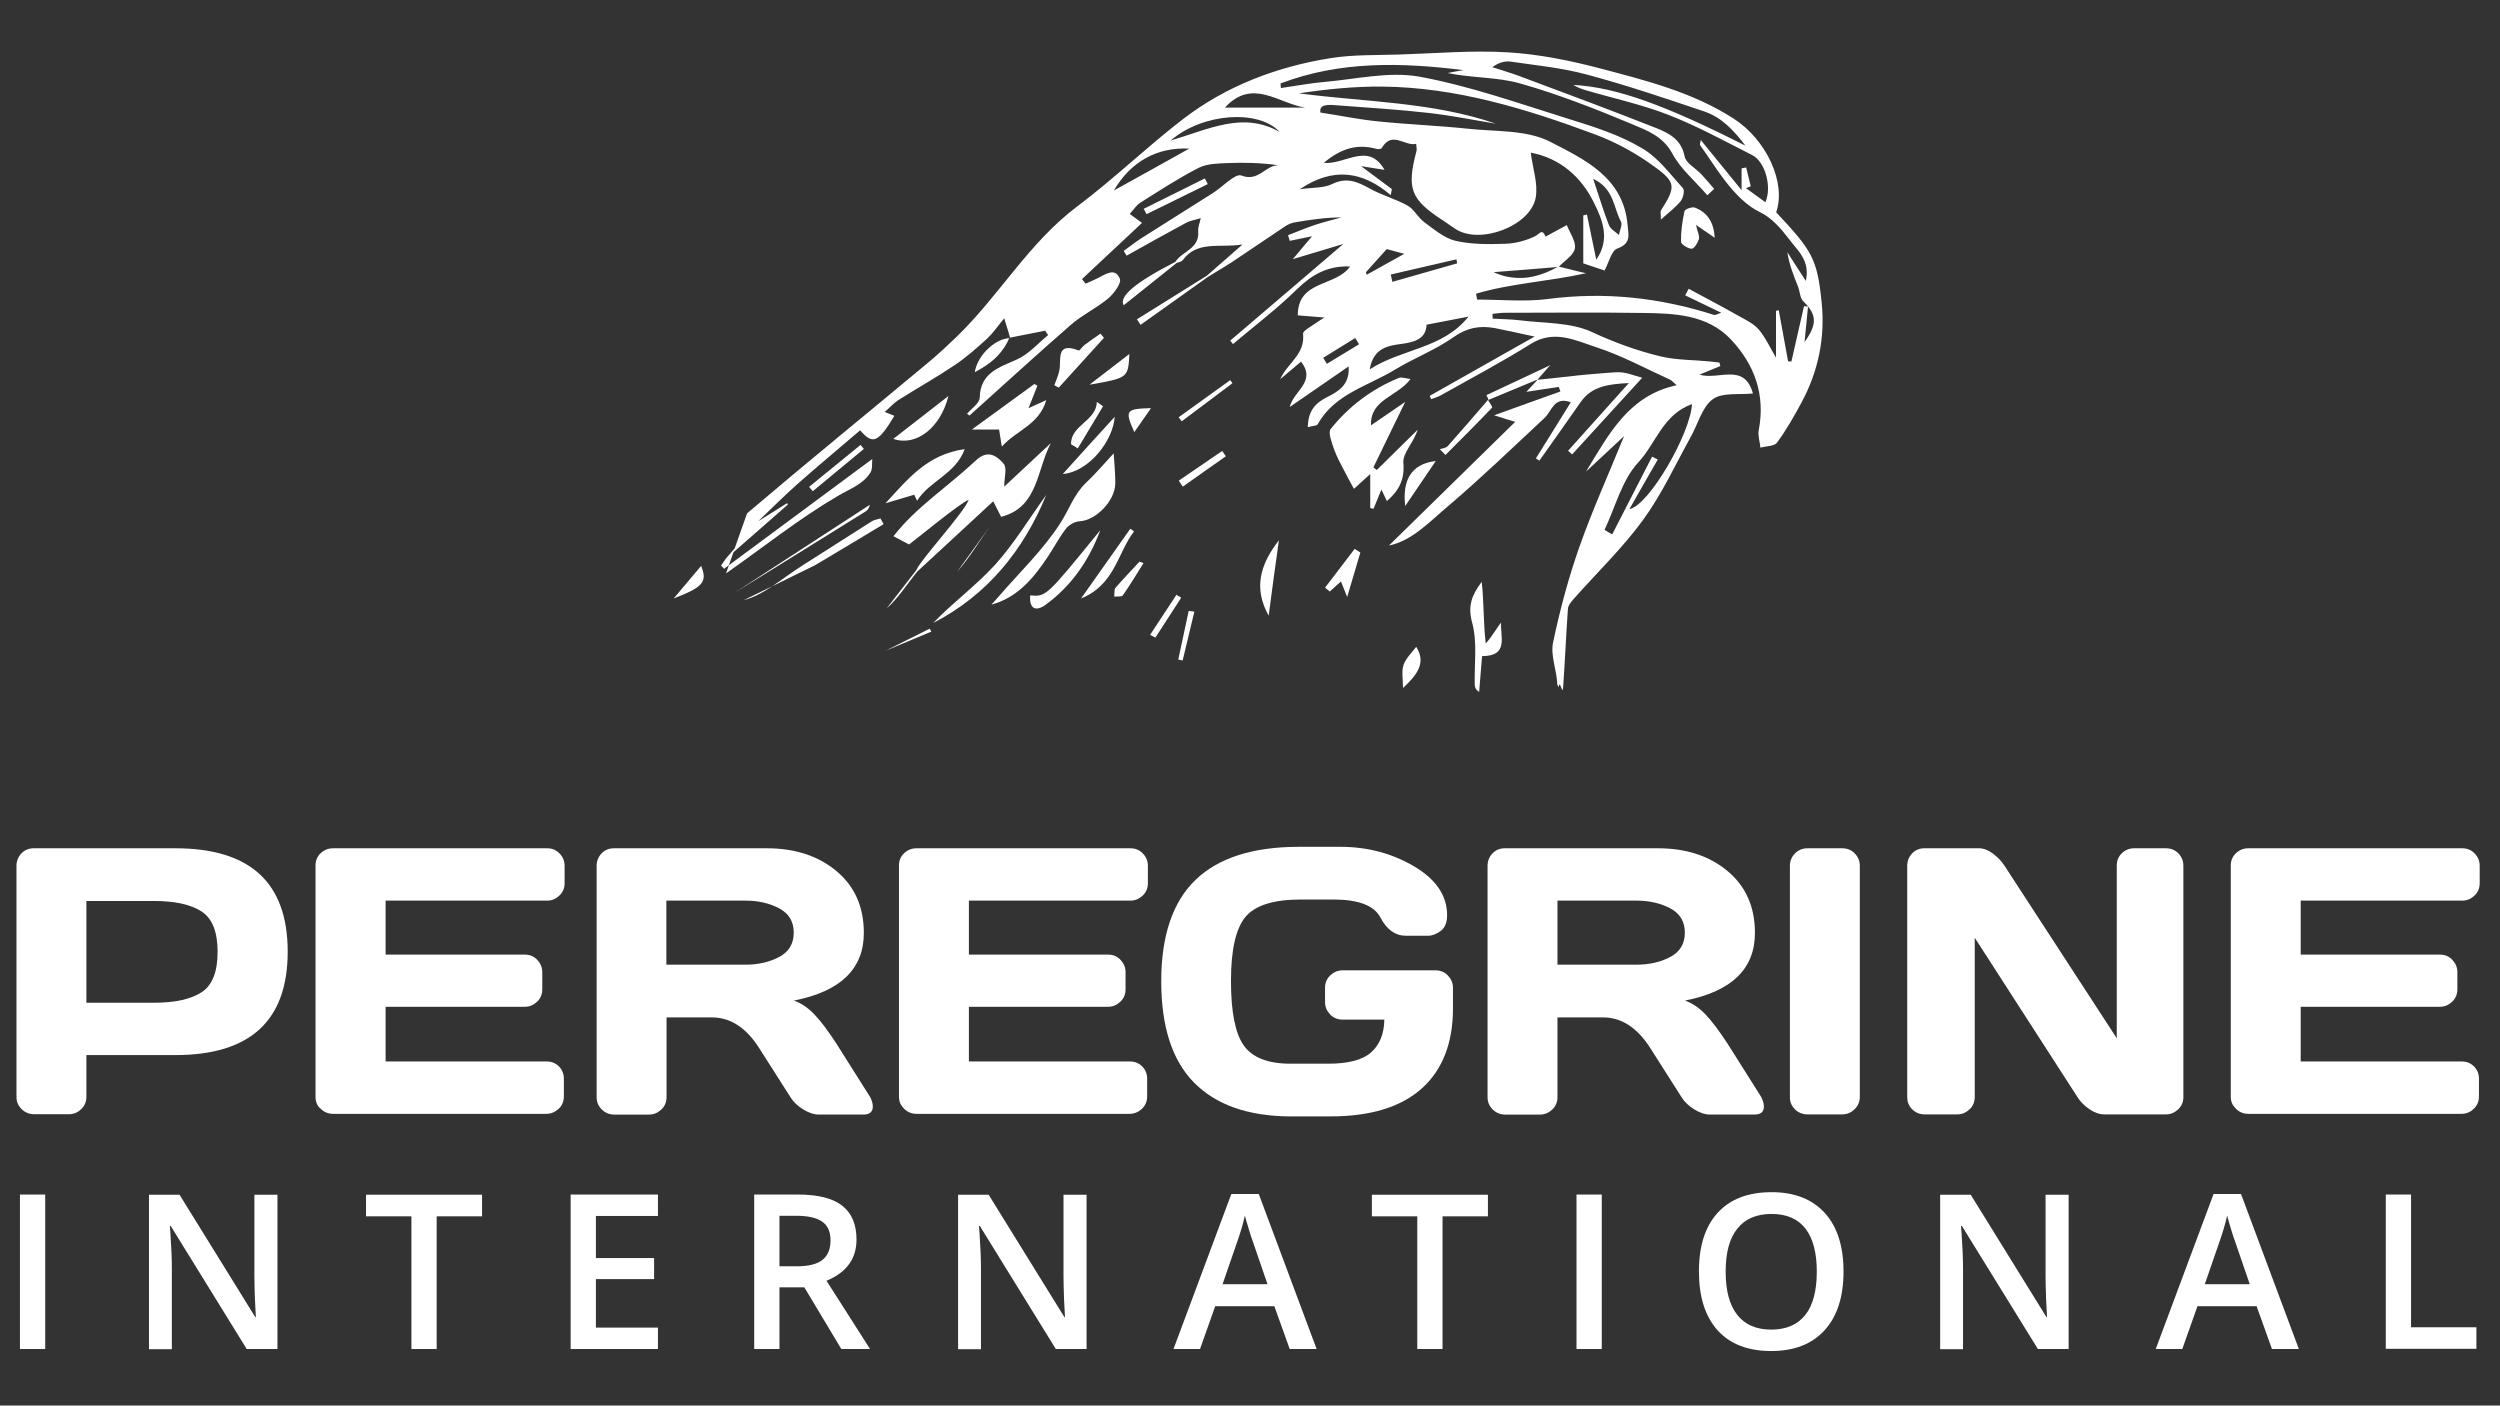
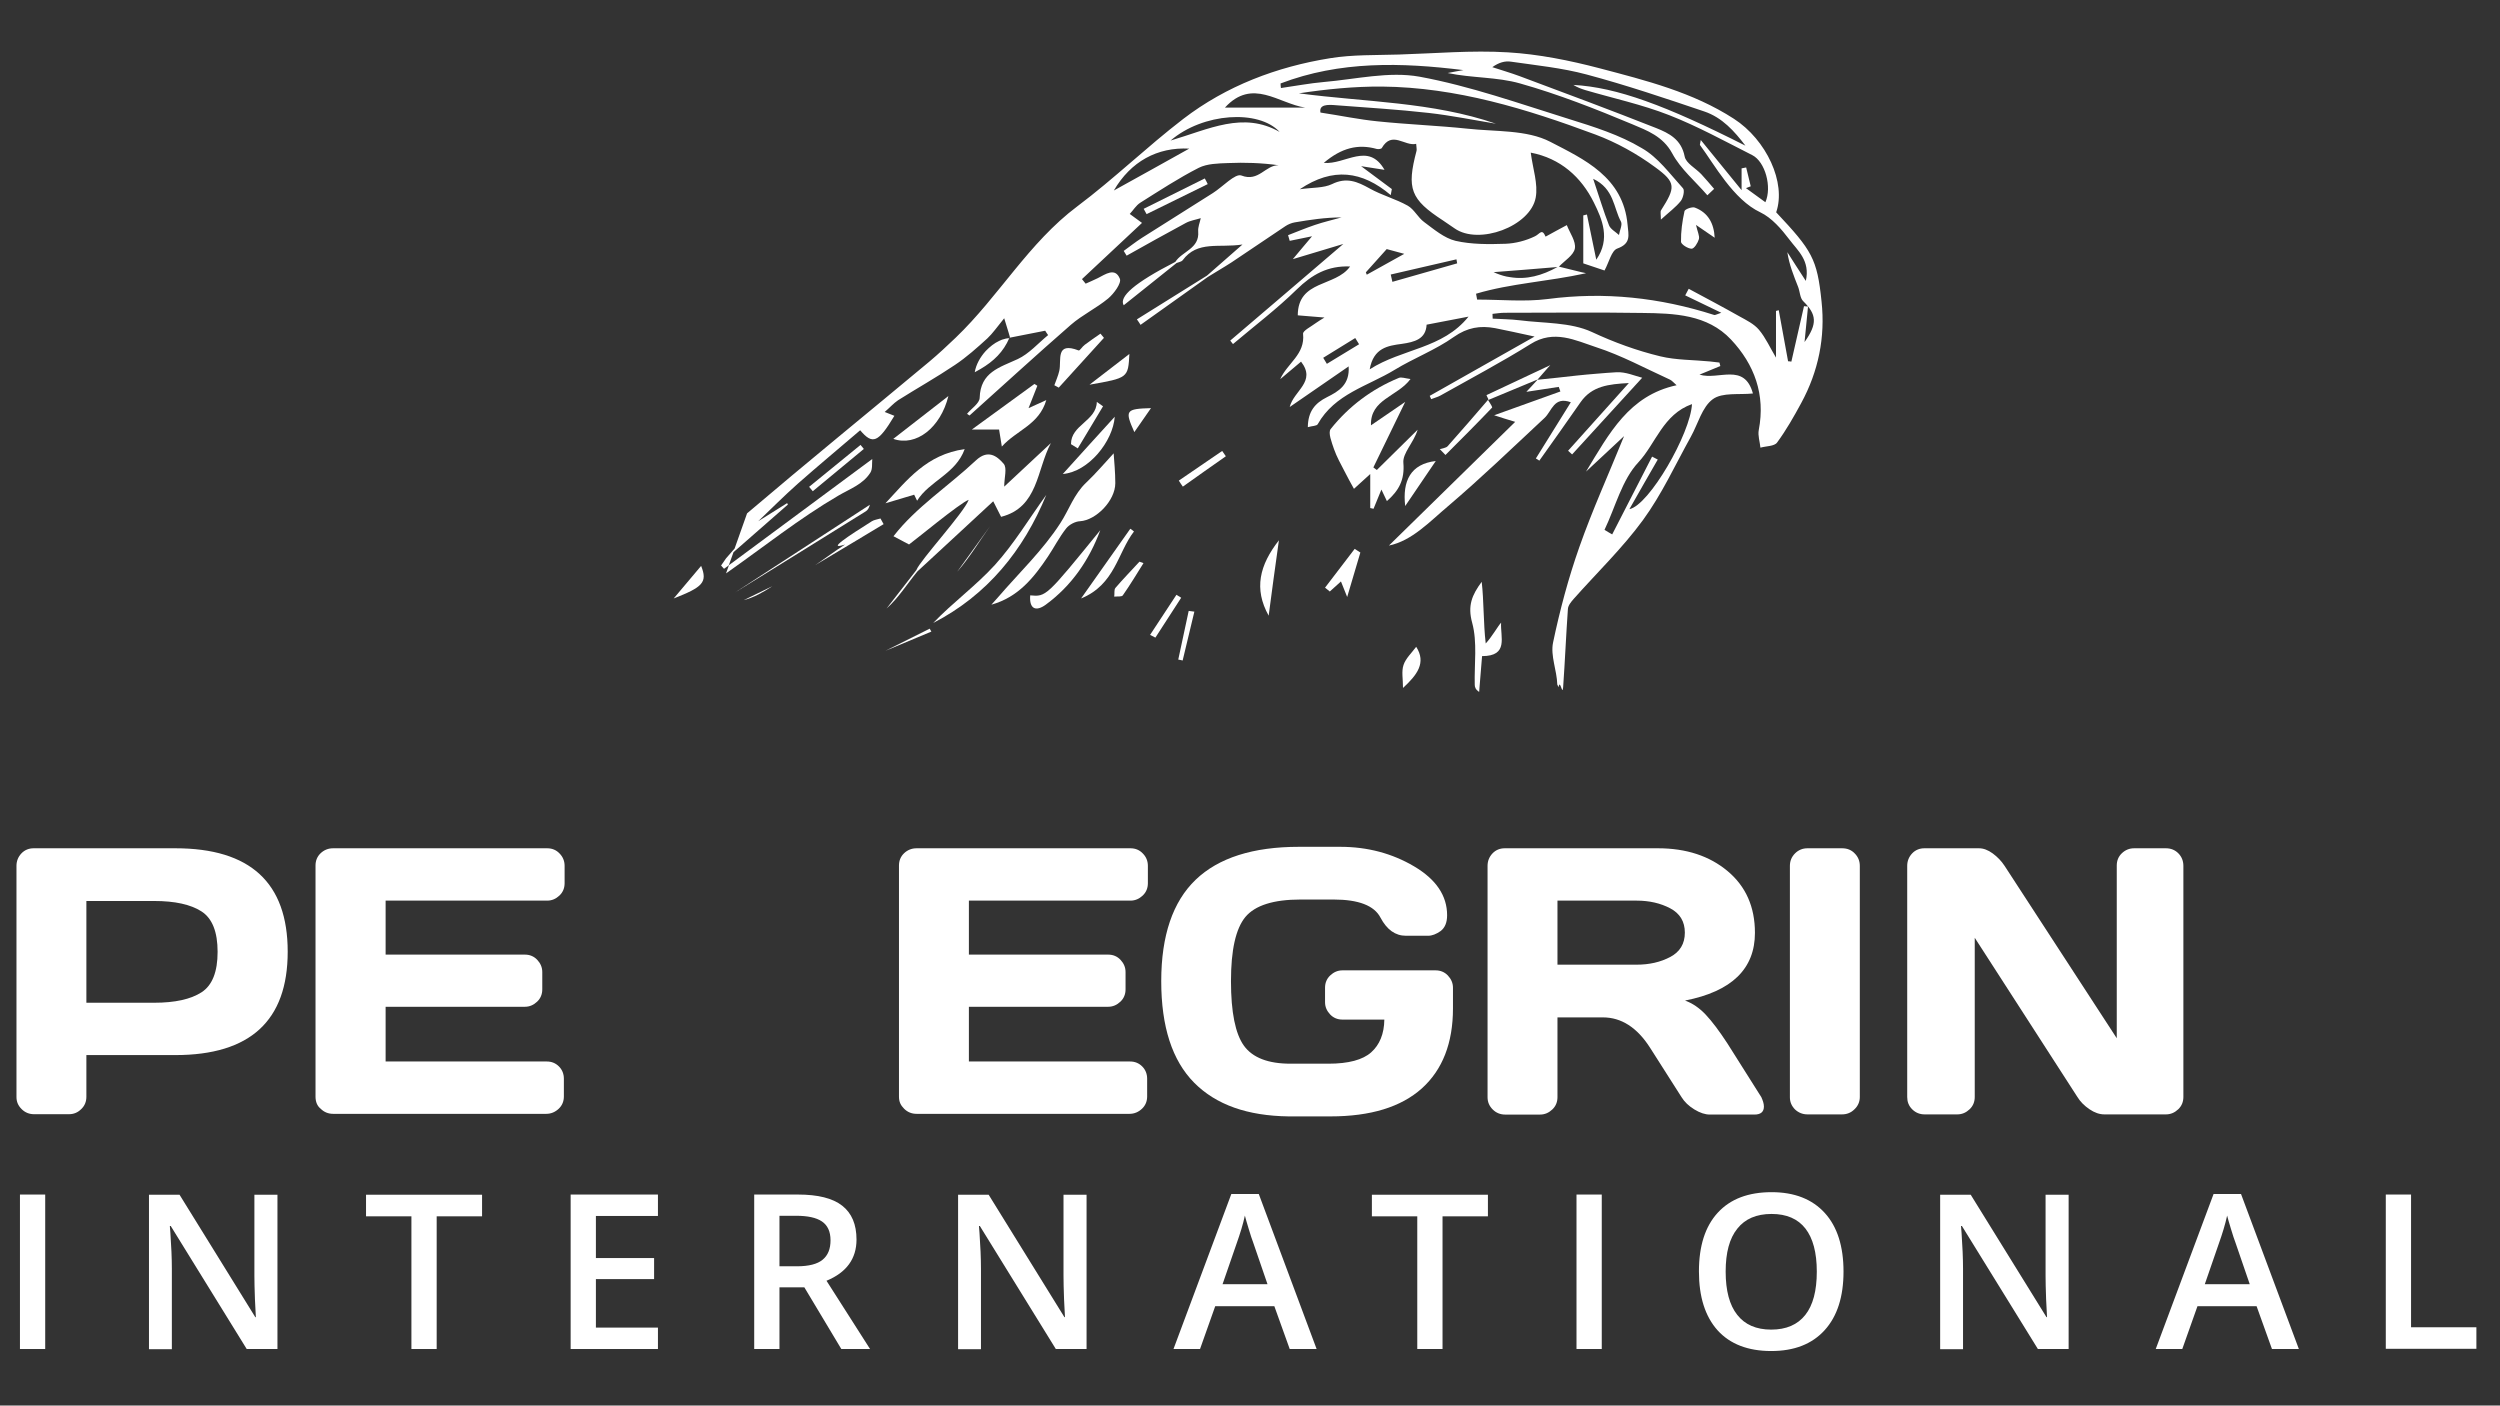
<svg xmlns="http://www.w3.org/2000/svg" version="1.1" id="Layer_1" x="0px" y="0px" viewBox="0 0 1366 768" style="enable-background:new 0 0 1366 768;" xml:space="preserve">
  <rect x="0" y="0" width="1366" height="768" fill="#333333" stroke="none" />
  <style type="text/css">
	.st0{fill:#FFFFFF;}
</style>
  <g>
    <g>
      <path class="st0" d="M10.9,737.1v-84.4h13.8v84.4H10.9z" />
      <path class="st0" d="M151.7,737.1h-16.9l-41.5-67.2h-0.5l0.3,3.8c0.5,7.2,0.8,13.7,0.8,19.6v43.9H81.4v-84.4h16.7l41.4,66.9h0.3    c-0.1-0.9-0.2-4.1-0.5-9.7c-0.2-5.6-0.3-9.9-0.3-13v-44.2h12.6V737.1z" />
      <path class="st0" d="M238.6,737.1h-13.8v-72.5H200v-11.8h63.4v11.8h-24.8V737.1z" />
      <path class="st0" d="M359.5,737.1h-47.7v-84.4h47.7v11.7h-33.9v23h31.8v11.5h-31.8v26.5h33.9V737.1z" />
      <path class="st0" d="M425.9,703.4v33.7h-13.8v-84.4H436c10.9,0,19,2,24.2,6.1c5.2,4.1,7.8,10.2,7.8,18.5c0,10.5-5.5,18-16.4,22.5    l23.8,37.3h-15.7l-20.2-33.7H425.9z M425.9,691.9h9.6c6.4,0,11.1-1.2,14-3.6c2.9-2.4,4.3-5.9,4.3-10.6c0-4.8-1.6-8.2-4.7-10.3    c-3.1-2.1-7.8-3.1-14.1-3.1h-9.1V691.9z" />
      <path class="st0" d="M593.8,737.1h-16.9l-41.5-67.2h-0.5l0.3,3.8c0.5,7.2,0.8,13.7,0.8,19.6v43.9h-12.5v-84.4h16.7l41.4,66.9h0.3    c-0.1-0.9-0.2-4.1-0.5-9.7c-0.2-5.6-0.3-9.9-0.3-13v-44.2h12.6V737.1z" />
      <path class="st0" d="M704.7,737.1l-8.4-23.4H664l-8.3,23.4h-14.5l31.6-84.7h15l31.6,84.7H704.7z M692.6,701.8l-7.9-23    c-0.6-1.5-1.4-4-2.4-7.3c-1-3.3-1.7-5.7-2.1-7.3c-1,4.7-2.6,9.9-4.6,15.5l-7.6,22H692.6z" />
      <path class="st0" d="M788.2,737.1h-13.8v-72.5h-24.8v-11.8H813v11.8h-24.8V737.1z" />
      <path class="st0" d="M861.4,737.1v-84.4h13.8v84.4H861.4z" />
      <path class="st0" d="M1007.3,694.8c0,13.7-3.4,24.4-10.3,32c-6.9,7.6-16.6,11.4-29.2,11.4c-12.7,0-22.5-3.8-29.3-11.3    c-6.8-7.6-10.2-18.3-10.2-32.2s3.4-24.6,10.3-32.1c6.9-7.5,16.7-11.2,29.4-11.2c12.5,0,22.2,3.8,29.1,11.4    C1003.9,670.3,1007.3,681,1007.3,694.8z M942.9,694.8c0,10.4,2.1,18.3,6.3,23.6c4.2,5.4,10.4,8.1,18.6,8.1c8.2,0,14.4-2.7,18.6-8    c4.2-5.3,6.3-13.2,6.3-23.7c0-10.4-2.1-18.2-6.2-23.5c-4.1-5.3-10.3-8-18.5-8c-8.3,0-14.5,2.7-18.7,8    C945,676.6,942.9,684.4,942.9,694.8z" />
      <path class="st0" d="M1130.4,737.1h-16.9l-41.5-67.2h-0.5l0.3,3.8c0.5,7.2,0.8,13.7,0.8,19.6v43.9h-12.5v-84.4h16.7l41.4,66.9h0.3    c-0.1-0.9-0.2-4.1-0.5-9.7c-0.2-5.6-0.3-9.9-0.3-13v-44.2h12.6V737.1z" />
      <path class="st0" d="M1241.4,737.1l-8.4-23.4h-32.3l-8.3,23.4h-14.5l31.6-84.7h15l31.6,84.7H1241.4z M1229.3,701.8l-7.9-23    c-0.6-1.5-1.4-4-2.4-7.3c-1-3.3-1.7-5.7-2.1-7.3c-1,4.7-2.6,9.9-4.6,15.5l-7.6,22H1229.3z" />
      <path class="st0" d="M1303.6,737.1v-84.4h13.8v72.5h35.7v11.8H1303.6z" />
    </g>
    <g>
      <path class="st0" d="M9,599.4V473.1c0-2.6,0.9-4.9,2.7-6.8c1.8-1.9,4.1-2.8,6.7-2.8h77.4c40.9,0,61.4,18.8,61.4,56.5    s-20.5,56.5-61.4,56.5H47.2v22.8c0,2.6-0.9,4.9-2.8,6.7c-1.9,1.9-4.1,2.8-6.7,2.8H18.6c-2.6,0-4.9-0.9-6.8-2.8S9,602,9,599.4z     M47.2,547.9h37c11.4,0,20-1.9,25.9-5.7c5.9-3.8,8.8-11.2,8.8-22.1c0-10.9-2.9-18.3-8.8-22.1c-5.9-3.8-14.5-5.7-25.9-5.7h-37    V547.9z" />
      <path class="st0" d="M172.4,599.2V472.9c0-2.6,0.9-4.9,2.8-6.7c1.9-1.8,4.2-2.7,6.8-2.7H299c2.6,0,4.9,0.9,6.7,2.8    c1.9,1.9,2.8,4.2,2.8,6.8v9.5c0,2.6-0.9,4.9-2.8,6.7s-4.1,2.8-6.7,2.8h-88.3v29.5h76.1c2.6,0,4.9,0.9,6.7,2.8s2.8,4.1,2.8,6.7v9.5    c0,2.6-0.9,4.9-2.8,6.7s-4.1,2.8-6.7,2.8h-76.1v29.9h88.1c2.6,0,4.8,0.9,6.6,2.7s2.7,4.1,2.7,6.7v9.7c0,2.6-0.9,4.9-2.8,6.7    s-4.2,2.8-6.8,2.8H182c-2.6,0-4.9-0.9-6.8-2.8C173.3,604.3,172.4,602,172.4,599.2z" />
-       <path class="st0" d="M476.9,604.6c0,2.9-1.7,4.4-5.2,4.4h-24.3c-2.6,0-5.4-0.9-8.5-2.8c-3.1-1.9-5.4-4.1-7-6.7l-17.2-27    c-7.1-11.1-15.7-16.6-25.8-16.6h-24.7v43.6c0,2.6-0.9,4.9-2.8,6.7s-4.1,2.8-6.7,2.8h-19.1c-2.6,0-4.9-0.9-6.8-2.8    s-2.8-4.1-2.8-6.7V473.1c0-2.6,0.9-4.9,2.7-6.8c1.8-1.9,4.1-2.8,6.7-2.8H419c15.5,0,28.2,4.2,38.1,12.5    c9.9,8.3,14.9,19.5,14.9,33.7c0,19.7-12.7,32-38.2,37c4.1,1.5,7.8,4,11.3,7.7s7.4,8.9,11.9,15.8l18.5,29.3    C476.4,601.3,476.9,603,476.9,604.6z M364.1,527.1h43.2c7,0,13.1-1.4,18.4-4.2s8-7.2,8-13.3c0-6.1-2.7-10.5-8-13.3    c-5.3-2.8-11.4-4.2-18.4-4.2h-43.2V527.1z" />
      <path class="st0" d="M491.2,599.2V472.9c0-2.6,0.9-4.9,2.8-6.7s4.2-2.7,6.8-2.7h116.9c2.6,0,4.9,0.9,6.7,2.8    c1.9,1.9,2.8,4.2,2.8,6.8v9.5c0,2.6-0.9,4.9-2.8,6.7s-4.1,2.8-6.7,2.8h-88.3v29.5h76.1c2.6,0,4.9,0.9,6.7,2.8s2.8,4.1,2.8,6.7v9.5    c0,2.6-0.9,4.9-2.8,6.7s-4.1,2.8-6.7,2.8h-76.1v29.9h88.1c2.6,0,4.8,0.9,6.6,2.7s2.7,4.1,2.7,6.7v9.7c0,2.6-0.9,4.9-2.8,6.7    s-4.2,2.8-6.8,2.8H500.8c-2.6,0-4.9-0.9-6.8-2.8S491.2,602,491.2,599.2z" />
      <path class="st0" d="M652.5,591.6c-12-12.1-18-30.6-18-55.5c0-24.9,6.3-43.4,18.8-55.4c12.5-12,31.4-18,56.4-18h22.6    c14.9,0,28.4,3.6,40.4,10.7c12,7.1,18,16,18,26.7c0,4-1.2,6.8-3.5,8.6c-2.4,1.7-4.7,2.6-6.9,2.6h-12.1c-5.8,0-10.4-3.3-13.9-9.9    c-3.4-6.6-12-9.9-25.6-9.9h-18.1c-14.8,0-24.8,3.2-30.1,9.5c-5.3,6.4-7.9,18.1-7.9,35.1c0,17,2.4,28.8,7.1,35.3    c4.7,6.5,13.2,9.8,25.4,9.8h20.8c10.9,0,18.7-2.1,23.3-6.2s7.1-10.1,7.2-17.9h-22.9c-2.6,0-4.9-0.9-6.7-2.8s-2.8-4.1-2.8-6.7v-7.9    c0-2.6,0.9-4.9,2.8-6.7s4.1-2.8,6.7-2.8h50.9c2.6,0,4.9,0.9,6.7,2.8s2.8,4.1,2.8,6.7v11.3c0,18.9-5.7,33.5-17,43.7    c-11.4,10.2-28,15.3-50,15.3h-22.8C681.7,609.7,664.5,603.7,652.5,591.6z" />
      <path class="st0" d="M963.8,604.6c0,2.9-1.7,4.4-5.2,4.4h-24.3c-2.6,0-5.4-0.9-8.5-2.8c-3.1-1.9-5.4-4.1-7-6.7l-17.2-27    c-7.1-11.1-15.7-16.6-25.8-16.6H851v43.6c0,2.6-0.9,4.9-2.8,6.7s-4.1,2.8-6.7,2.8h-19.1c-2.6,0-4.9-0.9-6.8-2.8s-2.8-4.1-2.8-6.7    V473.1c0-2.6,0.9-4.9,2.7-6.8c1.8-1.9,4.1-2.8,6.7-2.8h83.7c15.5,0,28.2,4.2,38.1,12.5c9.9,8.3,14.9,19.5,14.9,33.7    c0,19.7-12.7,32-38.2,37c4.1,1.5,7.8,4,11.3,7.7c3.4,3.6,7.4,8.9,11.9,15.8l18.5,29.3C963.2,601.3,963.8,603,963.8,604.6z     M851,527.1h43.2c7,0,13.1-1.4,18.4-4.2c5.3-2.8,8-7.2,8-13.3c0-6.1-2.7-10.5-8-13.3c-5.3-2.8-11.4-4.2-18.4-4.2H851V527.1z" />
      <path class="st0" d="M978,599.6V473.1c0-2.6,0.9-4.9,2.8-6.8c1.9-1.9,4.2-2.8,6.8-2.8h18.9c2.8,0,5.1,0.9,6.9,2.8    c1.9,1.9,2.8,4.2,2.8,6.8v126.3c0,2.6-1,4.9-2.9,6.7c-1.9,1.9-4.2,2.8-6.8,2.8h-18.9c-2.6,0-4.9-0.9-6.8-2.7    C979,604.4,978,602.2,978,599.6z" />
      <path class="st0" d="M1042.1,599.4V473.1c0-2.6,0.9-4.9,2.7-6.8c1.8-1.9,4.1-2.8,6.7-2.8h29.8c2.4,0,4.9,0.9,7.5,2.8    c2.6,1.9,4.8,4.2,6.5,6.8l61.3,94.2v-94.4c0-2.6,0.9-4.9,2.8-6.7s4.1-2.7,6.7-2.7h17.4c2.6,0,4.9,0.9,6.7,2.7s2.8,4.1,2.8,6.9    v126.3c0,2.6-0.9,4.9-2.8,6.7s-4.1,2.8-6.7,2.8h-33.7c-2.6,0-5.3-0.9-8.1-2.8s-5-4.1-6.6-6.7l-56.1-87v87c0,2.6-0.9,4.9-2.8,6.7    s-4.1,2.8-6.7,2.8h-17.9c-2.6,0-4.9-0.9-6.8-2.8S1042.1,602,1042.1,599.4z" />
-       <path class="st0" d="M1218.9,599.2V472.9c0-2.6,0.9-4.9,2.8-6.7s4.2-2.7,6.8-2.7h116.9c2.6,0,4.9,0.9,6.7,2.8    c1.9,1.9,2.8,4.2,2.8,6.8v9.5c0,2.6-0.9,4.9-2.8,6.7s-4.1,2.8-6.7,2.8h-88.3v29.5h76.1c2.6,0,4.9,0.9,6.7,2.8s2.8,4.1,2.8,6.7v9.5    c0,2.6-0.9,4.9-2.8,6.7s-4.1,2.8-6.7,2.8h-76.1v29.9h88.1c2.6,0,4.8,0.9,6.6,2.7s2.7,4.1,2.7,6.7v9.7c0,2.6-0.9,4.9-2.8,6.7    c-1.9,1.9-4.2,2.8-6.8,2.8h-116.4c-2.6,0-4.9-0.9-6.8-2.8S1218.9,602,1218.9,599.2z" />
    </g>
  </g>
  <g>
    <path class="st0" d="M475.6,258.2c-4.1,6.5-11,8.8-17.5,12.6c-21.4,12.5-41,28.2-61.4,42.5l1.6-4.5c25.7-19.1,51.5-38.2,78.3-58   C476.4,253.3,476.8,256.3,475.6,258.2z" />
    <path class="st0" d="M508.9,345.1l-25.1,10.5c8.1-4,16.1-8.1,24.2-12.1C508.2,344,508.6,344.5,508.9,345.1z" />
    <path class="st0" d="M473.2,279.3c-23.9,14.9-47.8,29.7-71.7,44.5l73.8-48C474.9,277.4,474.2,278.6,473.2,279.3z" />
    <path class="st0" d="M383.1,309.2c3.6,9,0.9,11.6-15,17.8C373.3,320.8,377.8,315.5,383.1,309.2z" />
    <path class="st0" d="M540.9,287.6c-5.9,8.3-11.2,17.2-17.9,24.8L540.9,287.6z" />
    <path class="st0" d="M851.6,375.5c0.8-5.1,2.1,5.2,2.5,0c1-14.2,1.6-28.5,2.6-42.7c0.1-2,1.8-4,3.2-5.6   c12.7-14.3,26.6-27.7,37.8-43c10.3-14.1,17.7-30.3,26.2-45.6c3.9-7,6.1-16.2,12-20.5c5.2-3.8,14.4-2.3,21.9-3.1   c-4.7-17.1-18.8-7.1-29.2-10.3c4.5-1.8,7.9-3.3,11.4-4.7c-0.2-0.6-0.3-1.3-0.5-1.9c-1.7-0.2-3.4-0.4-5.2-0.6   c-9.1-0.9-18.4-0.7-27.1-2.8c-12.8-3.1-25.2-7.6-37.4-13.3c-11.7-5.4-26.2-4.7-39.5-6.4c-4.9-0.6-9.8-0.6-14.7-0.9   c0-0.9-0.1-1.7-0.1-2.6c2.2-0.2,4.4-0.6,6.6-0.6c25.1,0,50.2-0.3,75.3,0.1c17.4,0.2,35.5,0.8,48.4,14.5   c12.8,13.6,18.9,30.1,15.2,49.4c-0.6,3.1,0.6,6.5,0.9,9.7c3.1-0.9,7.6-0.7,9.1-2.8c5-6.8,9.2-14.2,13.2-21.6   c9.4-17.3,13.2-36,11.1-55.4c-2.4-23.5-5.2-27.9-24.8-48.8c5.6-16.1-5.3-39.6-23.1-51.1C925,50.4,899.4,44,874,37.3   c-16.4-4.3-33.3-7.7-50.1-8.7c-19.8-1.2-39.7,0.6-59.6,1.2c-12.5,0.4-25.2,0-37.5,2c-29.2,4.7-56.7,15.1-80.3,33.2   c-19.8,15.2-37.8,32.7-57.8,47.7c-26.7,20-42.9,49.2-66.5,71.8c-4.6,4.4-9.3,8.8-14.3,13c-33.2,27.7-66.8,55-99.7,83l-6.8,19.2   c-1.6,1.8-3.1,3.6-4.7,5.4l0,0l0,0c-0.9,1.3-1.8,2.6-2.7,3.9c0.5,0.6,1,1.2,1.6,1.8c0.9-0.6,1.7-1.3,2.6-1.9l2.6-7.2   c9.9-8.7,19.8-17.3,29.7-26c-0.1-0.3-0.3-0.6-0.4-0.8c-5.3,3.3-10.5,6.6-15.8,9.9c7.1-6.8,14.1-13.8,21.5-20.4   c11.2-9.9,22.8-19.5,34.2-29.3c6.8,8,9.8,6.9,18.7-7.9c-1.6-0.6-3.1-1.2-5.3-2.1c2.7-2.3,4.8-4.7,7.3-6.4   c10.3-6.5,21-12.5,31.1-19.3c6.3-4.2,12.1-9.4,17.7-14.5c2.9-2.7,5.2-6.1,9.2-11c1.1,3.6,1.8,5.9,2.4,7.8c0.2,0.8,0.4,1.4,0.6,2.1   c0.1,0.2,0.1,0.5,0.2,0.7c-0.1,0-0.1,0-0.2,0c0,0.1-0.1,0.2-0.1,0.3c-1.3,0-2.7,0.3-4.1,0.8c-0.5,0.2-1,0.4-1.6,0.7   c-2.6,1.2-5.1,3.2-7.3,5.5c-3,3.3-5.3,7.4-6,11.6c1.1-0.6,2.2-1.2,3.2-1.8c7.2-4.2,12.5-9.4,15.7-16.9c0.1,0,0.3,0,0.4,0   c0-0.1,0-0.2-0.1-0.2c6.4-1.3,12.8-2.5,19.3-3.8c0.5,0.8,1,1.6,1.6,2.4c-5.5,4.5-10.4,10.2-16.6,13.1c-9.9,4.6-20.4,7.1-20.8,21.2   c-0.1,3-4.5,5.8-6.9,8.7c0.6,0.4,1.3,1,1.4,0.9c18.4-16.5,36.6-33.2,55.3-49.5c6.2-5.4,14-9.1,20.4-14.4c3.1-2.6,7.4-8.4,6.4-10.8   c-2.6-6.4-7.9-2.4-12.1-0.3c-2.2,1.1-4.4,2-6.6,3c-0.7-0.8-1.3-1.7-2-2.5c11-10.3,21.9-20.5,32.8-30.7c-2.2-1.6-4.5-3.3-6.7-4.9   c1.9-2,3.4-4.6,5.7-6.1c10.5-6.6,21-13.5,32-19.1c4.6-2.3,10.6-2.4,16-2.6c9.2-0.4,18.3-0.1,27.7,1.2c-7.3-0.2-10.9,9.3-20.4,5.6   c-3.4-1.3-10.2,6.2-15.6,9.6c-12.9,8.2-25.9,16.3-38.8,24.5c-3.4,2.2-6.6,4.7-9.9,7.1c0.5,0.9,1.1,1.7,1.6,2.6   c10.7-6,21.4-12,32.2-17.8c2.5-1.4,5.5-1.8,8.3-2.7c-0.5,2.4-1.6,4.9-1.4,7.3c0.8,9.4-8.8,10.8-12.5,16.6   c-22.6,11.6-30.9,19.1-28.2,23.7c4.8-3.8,9.6-7.6,14.4-11.5c4.8-3.8,9.6-7.7,14.5-11.6h0c0.3-0.1,0.6-0.2,0.9-0.3   c0.3-0.1,0.6-0.2,0.9-0.3c0.6-0.2,1.2-0.5,1.5-0.9c8.1-10.9,19.8-6.6,32.7-8.6c-7.7,6.7-13.5,11.9-19.4,17   c-12.8,8-25.5,15.9-38.3,23.9c0.7,1,1.4,2,2,3c12.3-8.7,24.5-17.5,36.8-26.2c4.3-2.7,8.7-5.2,13-8c9.8-6.5,19.5-13.2,29.3-19.7   c1.5-1,3.4-1.8,5.2-2.1c8.3-1.4,16.7-2.7,25.5-2.7c-4.9,1.4-9.8,2.5-14.5,4.1c-5,1.7-9.8,3.7-14.7,5.6c0.3,1,0.6,2,0.9,3.1   c3.2-0.7,6.4-1.3,12.2-2.5c-4.2,4.9-6.5,7.8-10.5,12.5c10.8-3.2,18.9-5.7,27.6-8.3c-21.1,18.1-41.4,35.4-61.8,52.8   c0.5,0.6,1,1.3,1.5,1.9c11.7-9.9,24-19.2,34.9-29.9c8.2-8,16.8-13,29.1-12.5c-8,11.3-28.5,7.2-28.6,26.7c4.1,0.3,8.9,0.7,14.6,1.2   c-1.8,1.1-3.3,2-4.7,3c-2.5,1.9-7.2,4.2-7,5.9c1.2,11.3-8.6,16-12.5,24.8c3.8-3.2,7.6-6.4,11.4-9.6c8.5,11-4,15.8-6.2,24.8   c10.9-7.5,21.1-14.5,32.2-22.2c0.7,10.1-5.6,13.7-11.8,16.8c-6.6,3.3-10.4,7.8-10.5,16.4c2.4-0.7,4.8-0.6,5.4-1.6   c9.3-16.6,27.4-20.8,42-29.7c10.5-6.4,22.4-10.9,32.4-18c7.4-5.2,14.4-6.3,22.5-4.8c6.2,1.2,12.3,2.6,21.6,4.6   c-20.5,11.6-38.9,22-57.3,32.4c0.3,0.6,0.5,1.2,0.8,1.8c1.7-0.7,3.5-1.1,5.1-2c16.5-9.3,33.2-18.1,49.2-28.1   c12.8-8.1,24.5-2,35.8,1.7c13.9,4.5,26.9,11.6,40.3,17.7c1.1,0.5,1.9,1.5,3.7,3.1c-26,5.6-36.8,26.3-49.5,47.2   c7.2-6.7,13.4-12.5,20.8-19.4c-8.7,21.4-17.4,40.6-24.4,60.5c-6,17-10.7,34.6-14.4,52.3c-1.5,7.2,2.1,15.2,2.3,22.9 M924.5,220.8   c-0.8,16-23.4,55.3-34.2,57.4c5.6-9.8,10.5-18.5,15.5-27.1c-1-0.5-2.1-1.1-3.1-1.6c-7.3,14.2-14.5,28.3-21.8,42.5   c-1.4-0.8-2.8-1.6-4.2-2.5c6-12.5,9.5-27.3,18.6-37C904.7,242.4,908.7,226.4,924.5,220.8z M748.4,201.8c2.1-11.8,10-12.9,17.5-13.9   c7-1,13.2-2.6,13.6-10.5c7.8-1.5,14.7-2.8,22.9-4.4C788.2,190.7,766.2,190.4,748.4,201.8z M760.8,154c-0.3-1.3-0.6-2.6-0.9-4   c12-2.8,24-5.5,35.9-8.3c0.1,0.7,0.3,1.4,0.4,2.2C784.4,147.3,772.6,150.6,760.8,154z M746.3,148.8c3.4-3.8,6.8-7.6,11.4-12.7   c2,0.5,4.9,1.3,9.6,2.6c-8,4.4-14.2,7.9-20.5,11.4C746.6,149.7,746.4,149.2,746.3,148.8z M740.5,184.7c0.7,1.1,1.4,2.3,2.1,3.4   c-5.9,3.6-11.7,7.1-17.6,10.7c-0.7-1.1-1.3-2.2-2-3.3C728.8,191.9,734.7,188.3,740.5,184.7z M710.2,103.4   c18.1-12.2,34.1-10,49.7,3.2c0.2-1.1,0.4-2.2,0.6-3.3c-5-3.7-10-7.5-16.8-12.5c5.6,0.9,9,1.4,12.8,2c-8.9-15.5-21.4-2.7-33.2-3.8   c9.7-8.2,18.7-10.5,29-7.6c0.8,0.2,2.4,0,2.7-0.5c5.6-9.7,12.5-0.8,18.8-2.3c0.1,1.9,0.4,2.9,0.2,3.8c-5.5,20.8-3.3,26.5,14.5,38.1   c2.1,1.4,4.2,2.9,6.3,4.3c13.2,9.3,41.4-1.1,44.3-16.8c1.4-7.5-1.6-15.9-2.7-24.6c16.2,3.1,27.6,13.3,34.5,27.3   c4.5,9.1,9.2,19.8,1.3,31.2c-1.8-8.9-3.5-16.8-5.1-24.7c-0.7,0.2-1.3,0.3-2,0.5c0,8.1,0,16.2,0,26.2c2.4,0.8,7,2.3,11.6,3.9   c2.5-4.5,3.8-10.9,7-12c7.7-2.8,6.1-7.4,5.6-13c-2.3-26.1-23.9-35.8-42.2-45.3c-12.9-6.7-30.1-5.5-45.4-7.2   c-16.3-1.7-32.7-2.3-49-4c-10.1-1-20-3.1-31.2-4.8c-0.9-4.5,4-4.4,8.5-4c16.9,1.3,33.8,2.3,50.6,4.2c12.4,1.4,24.6,3.9,36.8,5.9   c-34.9-12-71.5-11.8-107.7-16.6c15.1-2.3,30.3-3.8,45.4-3.7c40.7,0.4,79,12.2,116.6,26.2c11.5,4.3,22.7,10.5,32.6,17.8   c11.7,8.5,11.2,11.1,3.3,23.6c-0.5,0.8-0.1,2.2-0.1,5.1c4.5-4.1,8.2-6.8,10.9-10.2c1.3-1.7,2.2-5.8,1.2-6.9   c-7.1-7.8-13.7-17-22.6-22C885,73.7,871,69.3,857.2,65c-27-8.4-53.9-18-81.6-23.1c-16.7-3-34.8,1.4-52.2,2.9   c-7.9,0.7-15.7,2.2-23.5,3.3c-0.1-0.8-0.2-1.7-0.2-2.5c32.5-12.4,66-11.5,99.9-7.3c-2.9,0.5-5.7,1-8.6,1.6   c13.3,2.8,27,2.1,39.6,5.7c20.9,5.9,41.2,13.9,61.3,22.3c8,3.4,16.7,6.5,21.8,15.9c4.6,8.6,12.7,15.3,19.2,22.9   c1.2-1.2,2.5-2.3,3.7-3.5c-2.3-2.7-4.6-5.4-7-8c-3.1-3.3-8.4-6-9.1-9.7C918.7,76.2,912,72.8,905,70c-24.8-9.8-49.8-19.1-74.7-28.4   c-4.9-1.8-10-3.3-14.9-4.9c3.6-2.6,7-3.5,10.2-3c13.8,2,27.9,3.4,41.3,7c21.7,5.8,43,13,64.3,20.2c9.8,3.3,16.5,10.8,22.5,18.7   c-43.5-22-70.3-31.9-94-33.2c2,1.3,4.2,2.1,6.4,2.8c15.3,4.5,31.1,7.9,45.9,13.7c15.6,6.1,30.5,14.3,45.5,21.9   c7,3.6,10.8,17.4,7.1,25.7c-3.6-2.6-7.1-5.1-10.6-7.7c0.9-0.3,1.7-0.7,2.6-1c-0.8-3.4-1.7-6.9-2.5-10.3c-0.8,0.2-1.7,0.3-2.5,0.5   c0,2.9,0,5.8,0,11.9c-8.4-10.3-15-18.4-22.3-27.4c-0.4,2.3-0.6,2.7-0.4,2.8c7.7,10.4,18.2,29.8,32.9,36.7c6.3,3,11.6,9.2,16,15   c4.4,5.9,11.4,11.4,8.9,22.5c-4-6.2-7.1-10.9-10.1-15.7c1,6.8,3.5,12.9,5.9,19c1,2.6,1,6.1,2.8,7.8c7.3,7.2,7.9,12.2,0.7,22.3   c0.7-7.4,1.3-13.4,1.9-19.4c-0.7-0.1-1.5-0.1-2.2-0.2c-2.3,10.1-4.6,20.2-6.9,30.3c-0.6-0.1-1.2-0.2-1.8-0.2   c-1.7-9.3-3.4-18.6-5.1-27.9c-0.5,0.1-1,0.3-1.5,0.4c0,8.6,0,17.3,0,25.5c-3.2-5.3-5.6-10.8-9.3-15.2c-2.7-3.2-6.8-5.2-10.6-7.3   c-9.2-5.2-18.5-10.1-27.8-15.1c-0.6,1.2-1.3,2.4-1.9,3.6c6.1,2.9,12.2,5.9,19.7,9.5c-2.7,0.9-3.4,1.4-3.9,1.2   c-29.7-9.5-59.8-12.8-91-8.7c-12.6,1.6-25.6,0.3-38.5,0.3c-0.2-1.1-0.4-2.2-0.6-3.2c19.1-5.7,39.2-6.6,60.1-11.2   c-0.7-0.2-1.5-0.4-2.2-0.5c-4.8-1.2-8.7-2.1-12.6-3.1c3.1-3.3,8-6.2,8.7-9.9c0.7-3.9-2.8-8.6-4.4-12.8c-4.2,2.2-7.9,4.3-11.6,6.3   c-2-4.7-3.1-1.5-5.8-0.2c-4.9,2.4-10.7,3.9-16.1,4.1c-9.1,0.3-18.5,0.4-27.3-1.6c-6.2-1.5-11.8-6.3-17.2-10.3   c-3.3-2.4-5.4-6.9-8.9-8.9c-6.6-3.7-14.2-5.7-20.8-9.4c-6.8-3.8-12.7-6.3-20.6-2.4C723.2,102.8,717.3,102.4,710.2,103.4z    M823.1,151.1c-2.3-0.5-4.6-1.3-7-2.4c11.6-0.9,23.3-1.8,34.9-2.8c-8.3,4.6-16.9,7.1-26.1,5.5C824.3,151.3,823.7,151.2,823.1,151.1   z M885.7,121.1c0.9,1.7-0.7,4.8-1.1,7.3c-1.8-1.7-4.5-3.1-5.4-5.2c-3-7.6-5.3-15.5-8.7-25.5C882,103.1,881.6,113.6,885.7,121.1z    M669.3,58.8c15-16.4,29.3-2.2,43.9,0C698.6,58.8,684,58.8,669.3,58.8z M639.6,76.8c17.7-15.2,48.2-17.1,59.6-4.7   C679.3,60.7,660.6,70.6,639.6,76.8z M608.6,104.1c9.2-15.8,23.7-23.8,41.2-22.9C635.8,89,623.3,96,608.6,104.1z" />
    <path class="st0" d="M547,282.4c-1.3-2.5-2.6-5.1-4.3-8.5c-14.3,13.2-27.8,25.8-41.4,38.3c-5.6,6.8-10.4,14.6-16.9,20.3l16.3-21   c1.9-5.2,26-31.3,28.6-38.4c-4.5,1.5-30.1,22.7-32.6,24.4l-8.5-4.5c12.3-15.9,30.1-27.4,45-41.4c6.6-6.2,11.5-2.5,15.2,1.8   c2,2.3,0.3,7.6,0.3,12.5c8.7-8.1,17.1-15.9,25.5-23.8C566.4,256.7,567.4,277.2,547,282.4z" />
    <path class="st0" d="M816.4,226.9c13.4-4.8,24.8-8.9,36.2-13c-0.3-0.8-0.6-1.7-0.9-2.5c-5.1,0.8-10.1,1.5-17.7,2.7   c0.4-0.5,0.8-0.9,1.2-1.3c0.6-0.6,1.1-1.2,1.6-1.7c1.4-1.5,2.3-2.5,3.2-3.5c0,0,0,0,0,0c0.1-0.1,0.2-0.2,0.3-0.3   c-0.3,0.1-0.6,0.3-1,0.4c-8.7,3.6-17.4,7.2-26.2,10.9c0.7,1.2,2.1,3.2,2.2,3.9c0,0.1,0,0.2,0,0.2c-8.4,8.8-16.9,17.3-25.5,25.9   c-1-1.1-2.1-2.1-3.1-3.2c1.5-0.5,3.4-0.6,4.3-1.6c7.5-8.4,14.9-17,22.3-25.6c-0.4-0.8-0.8-1.5-1.1-2.3   c10.9-5.1,21.7-10.2,34.9-16.4c-0.5,0.5-0.9,1-1.3,1.4c-2.6,3-4.1,4.7-5.5,6.3c0,0,0.1,0,0.1,0l0,0l0,0c0,0,0,0,0,0c0,0,0,0,0,0   c0,0,0,0,0,0c-0.1,0.1-0.2,0.2-0.3,0.3c7.2-0.7,14.3-1.5,21.5-2.3c3.6-0.4,7.2-0.7,10.8-1c3.6-0.3,7.2-0.6,10.8-0.8   c5-0.3,10.1,2,14.1,3c-13.4,14.7-25.8,28.3-38.3,41.9c-0.7-0.7-1.5-1.4-2.2-2c10.7-11.9,21.3-23.8,33.2-37   c-11.1,0.6-20.2,1.6-26.4,10.5c-7.4,10.7-15,21.3-22.5,31.9c-0.6-0.4-1.3-0.8-1.9-1.2c6.4-10.2,12.7-20.4,19.1-30.7   c-9.3-3.4-10.3,4.8-14.4,8.6c-17.4,16.2-34.5,32.7-52.6,48.1c-10.2,8.6-19.8,19-32.4,21.6c22.2-21.7,45.1-44.2,69-67.6   C823.1,229.1,820.8,228.3,816.4,226.9z" />
    <path class="st0" d="M734.8,257.8c-2.1-4.1-4.4-8.1-5.9-12.4c-1.2-3.6-3.4-9-1.8-11c9.9-12.4,22.4-21.8,37.2-27.9   c1.4-0.6,3.3,0.2,6.4,0.6c-7.2,9.7-22.1,11-21.6,25.3c6-4.1,11.9-8.1,18.7-12.8c-6.4,13.2-11.9,24.5-17.4,35.8   c0.6,0.5,1.3,0.9,1.9,1.4c7.4-7.3,14.9-14.7,22.3-22c-2.1,7-8.3,12.8-7.8,18.1c0.8,9.3-2.5,15.2-9,20.9c-0.9-1.9-1.7-3.6-3-6.3   c-1.7,4.2-3,7.4-4.3,10.5c-0.6-0.1-1.2-0.3-1.8-0.4c0-5.9,0-11.8,0-18.6c-3.9,3.5-6.4,5.8-8.9,8.1C738.1,264,736.4,261,734.8,257.8   z" />
    <path class="st0" d="M579.4,285.8c4.7-7.2,7.4-15.8,14.1-22.1c5.7-5.4,10.7-11.4,15-16c0.3,4.4,0.9,10.4,0.9,16.3   c0,9.6-10.6,20.3-19.3,20.8c-2.6,0.1-6,1.9-7.6,4c-3.7,4.7-6.5,10.2-9.9,15.3c-7.7,11.5-16.2,22.2-30.9,26.3   c1.1-1.3,2.3-2.6,3.4-3.8C556.7,313.1,569.9,300.6,579.4,285.8z" />
    <path class="st0" d="M422,320.3c-5,3.3-10.1,6.2-15.6,7.6L422,320.3z" />
-     <path class="st0" d="M476.4,284.8c1.3-0.8,3.1-1,4.7-1.5c0.6,1,1.1,2.1,1.7,3.1c-12.5,7.5-24.9,15-37.4,22.4L422,320.3   c5.5-3.7,10.9-7.8,16.4-11.3C451.1,301,463.7,292.8,476.4,284.8z" />
+     <path class="st0" d="M476.4,284.8c1.3-0.8,3.1-1,4.7-1.5c0.6,1,1.1,2.1,1.7,3.1c-12.5,7.5-24.9,15-37.4,22.4c5.5-3.7,10.9-7.8,16.4-11.3C451.1,301,463.7,292.8,476.4,284.8z" />
    <path class="st0" d="M547.4,244c-0.7-4.2-1-6.4-1.5-9.3c-5.7,0-10.5,0-14.9,0c11.8-8.6,23-16.7,34.2-24.9c0.5,0.3,1.1,0.6,1.6,1   c-1.5,3.9-3.1,7.8-4.8,12.2c3.2-1.4,5.6-2.5,9.7-4.4C567.7,232.2,555.6,234.9,547.4,244z" />
    <path class="st0" d="M527.1,245.4c-4.9,13.6-19.3,17.4-26,28.2c-0.5-1.1-1.1-2.2-1.6-3.3c-5.2,1.6-10.5,3.2-15.7,4.7   C495.5,262.5,506.2,248.3,527.1,245.4z" />
    <path class="st0" d="M811.8,351.6c3.5-3.8,6.6-9.4,8.4-11.4c-0.5,7.8,4.3,18.3-10.4,18.3c-0.5,6.6-1.1,13.1-1.6,19.6   c-1.9-1.3-2.4-2.6-2.4-3.9c-0.3-11.3,1.5-23.2-1.4-33.9c-2.6-9.4-0.1-15.2,5.2-22.4C810.8,328,810.5,340.6,811.8,351.6z" />
    <path class="st0" d="M543.6,308.7c10.6-11.7,18.8-25.5,28.1-38.3c-12.5,30.4-32.2,54.7-61.8,70   C520.5,329.3,533.2,320.1,543.6,308.7z" />
    <path class="st0" d="M488.1,239.8c10-7.8,20.1-15.6,30.1-23.4C514,233.6,500.6,244.2,488.1,239.8z" />
    <path class="st0" d="M601.2,289.7c-6,16.2-15.6,30.3-29.8,40.7c-5.2,3.8-9.1,2.6-8.5-5.1C571.6,326.1,571.6,326.1,601.2,289.7z" />
    <path class="st0" d="M576.1,210.5c0.9-2.6,2.1-5.2,2.7-7.9c1.3-5.8-2.3-16.1,10.6-11.1c0.6,0.2,2-2.2,3.3-3.1   c2.8-2.1,5.7-4.1,8.6-6.1c0.6,0.8,1.3,1.6,1.9,2.3c-8.2,9.1-16.5,18.1-24.7,27.2C577.7,211.4,576.9,210.9,576.1,210.5z" />
    <path class="st0" d="M693.2,336.4c-8.2-14.7-5-27.6,5.6-41.2C696.7,310.2,694.9,323.3,693.2,336.4z" />
    <path class="st0" d="M580.7,259c10.7-11.8,19.5-21.6,28.4-31.3C608.1,241.2,594.8,257.8,580.7,259z" />
    <path class="st0" d="M724,321.1c5.4-7.1,10.8-14.2,16.2-21.2c1,0.7,2.1,1.3,3.1,2c-2.2,7.5-4.4,14.9-7.2,24.3   c-1.6-3.9-2.4-6-3.4-8.5c-2.3,2.1-4.2,3.8-6.1,5.5C725.7,322.5,724.9,321.8,724,321.1z" />
    <path class="st0" d="M619.6,290.4c-9,11.7-10.3,29-28.9,36.6c9.9-14.1,18.4-26.1,26.9-38.1C618.4,289.4,619,289.9,619.6,290.4z" />
    <path class="st0" d="M659.9,100.6c-11.1,5.5-22.2,10.9-33.4,16.4c-0.5-1-1-1.9-1.6-2.9c11.1-5.5,22.3-11.1,33.4-16.6   C658.9,98.5,659.4,99.6,659.9,100.6z" />
    <path class="st0" d="M784.5,251.9c-5,7.3-10.6,15.7-16.7,24.6C766.2,262.7,770.8,253.5,784.5,251.9z" />
    <path class="st0" d="M599.3,219.6c1.1,0.8,2.2,1.6,3.4,2.4c-4.6,7.7-9.2,15.4-13.8,23c-1.2-0.8-2.5-1.5-3.7-2.3   C585.1,232.1,599.1,230.1,599.3,219.6z" />
    <path class="st0" d="M595.3,210.2c8.6-6.6,15-11.5,21.8-16.8C616.4,206.5,616.4,206.5,595.3,210.2z" />
    <path class="st0" d="M766.6,375.9c0-4.9-0.9-9.1,0.3-12.6c1.2-3.6,4.5-6.6,6.9-9.9C779.4,362.1,774.4,368.7,766.6,375.9z" />
    <path class="st0" d="M470.2,243.1c0.6,0.7,1.2,1.5,1.8,2.2c-9.3,7.7-18.6,15.4-27.9,23.1c-0.7-0.8-1.3-1.6-2-2.4   C451.5,258.3,460.9,250.7,470.2,243.1z" />
    <path class="st0" d="M644.1,262.6c7.9-5.4,15.8-10.8,23.7-16.2c0.7,1,1.3,1.9,2,2.9c-7.8,5.5-15.7,11-23.5,16.6   C645.5,264.8,644.8,263.7,644.1,262.6z" />
    <path class="st0" d="M609.5,321.2c4.2-4.9,8.7-9.5,13.1-14.3c0.7,0.3,1.5,0.5,2.2,0.8c-3.7,5.9-7.3,11.9-11.3,17.6   c-0.6,0.9-3.1,0.5-4.7,0.7C609.1,324.4,608.6,322.2,609.5,321.2z" />
    <path class="st0" d="M628.9,223c-3.4,4.9-6,8.6-9.1,13.1C614.5,224.2,615,223.4,628.9,223z" />
-     <path class="st0" d="M644,228c9.4-6.8,18.8-13.5,28.2-20.3c0.4,0.6,0.8,1.1,1.2,1.7c-9.2,6.9-18.5,13.9-27.7,20.8   C645.1,229.5,644.6,228.8,644,228z" />
    <path class="st0" d="M645.4,326.6c-4.7,7.3-9.4,14.5-14.1,21.8c-1-0.5-1.9-1-2.9-1.5c4.8-7.3,9.6-14.6,14.4-21.9   C643.6,325.5,644.5,326,645.4,326.6z" />
    <path class="st0" d="M652.6,334.2c-2.1,8.9-4.3,17.8-6.4,26.7c-0.8-0.2-1.6-0.4-2.4-0.5c1.9-8.9,3.8-17.8,5.7-26.6   C650.5,333.9,651.6,334.1,652.6,334.2z" />
    <path class="st0" d="M926,113.4c7.2,2.7,10.5,8.5,10.9,16.5c-2.9-2-5.8-4-10.2-7c0.8,3.7,2,5.9,1.6,7.7c-0.6,2.1-2.6,5.3-4,5.3   c-2,0-5.8-2.4-5.8-3.8c-0.1-5.6,0.7-11.2,1.9-16.7C920.6,114.3,924.5,112.9,926,113.4z" />
  </g>
</svg>